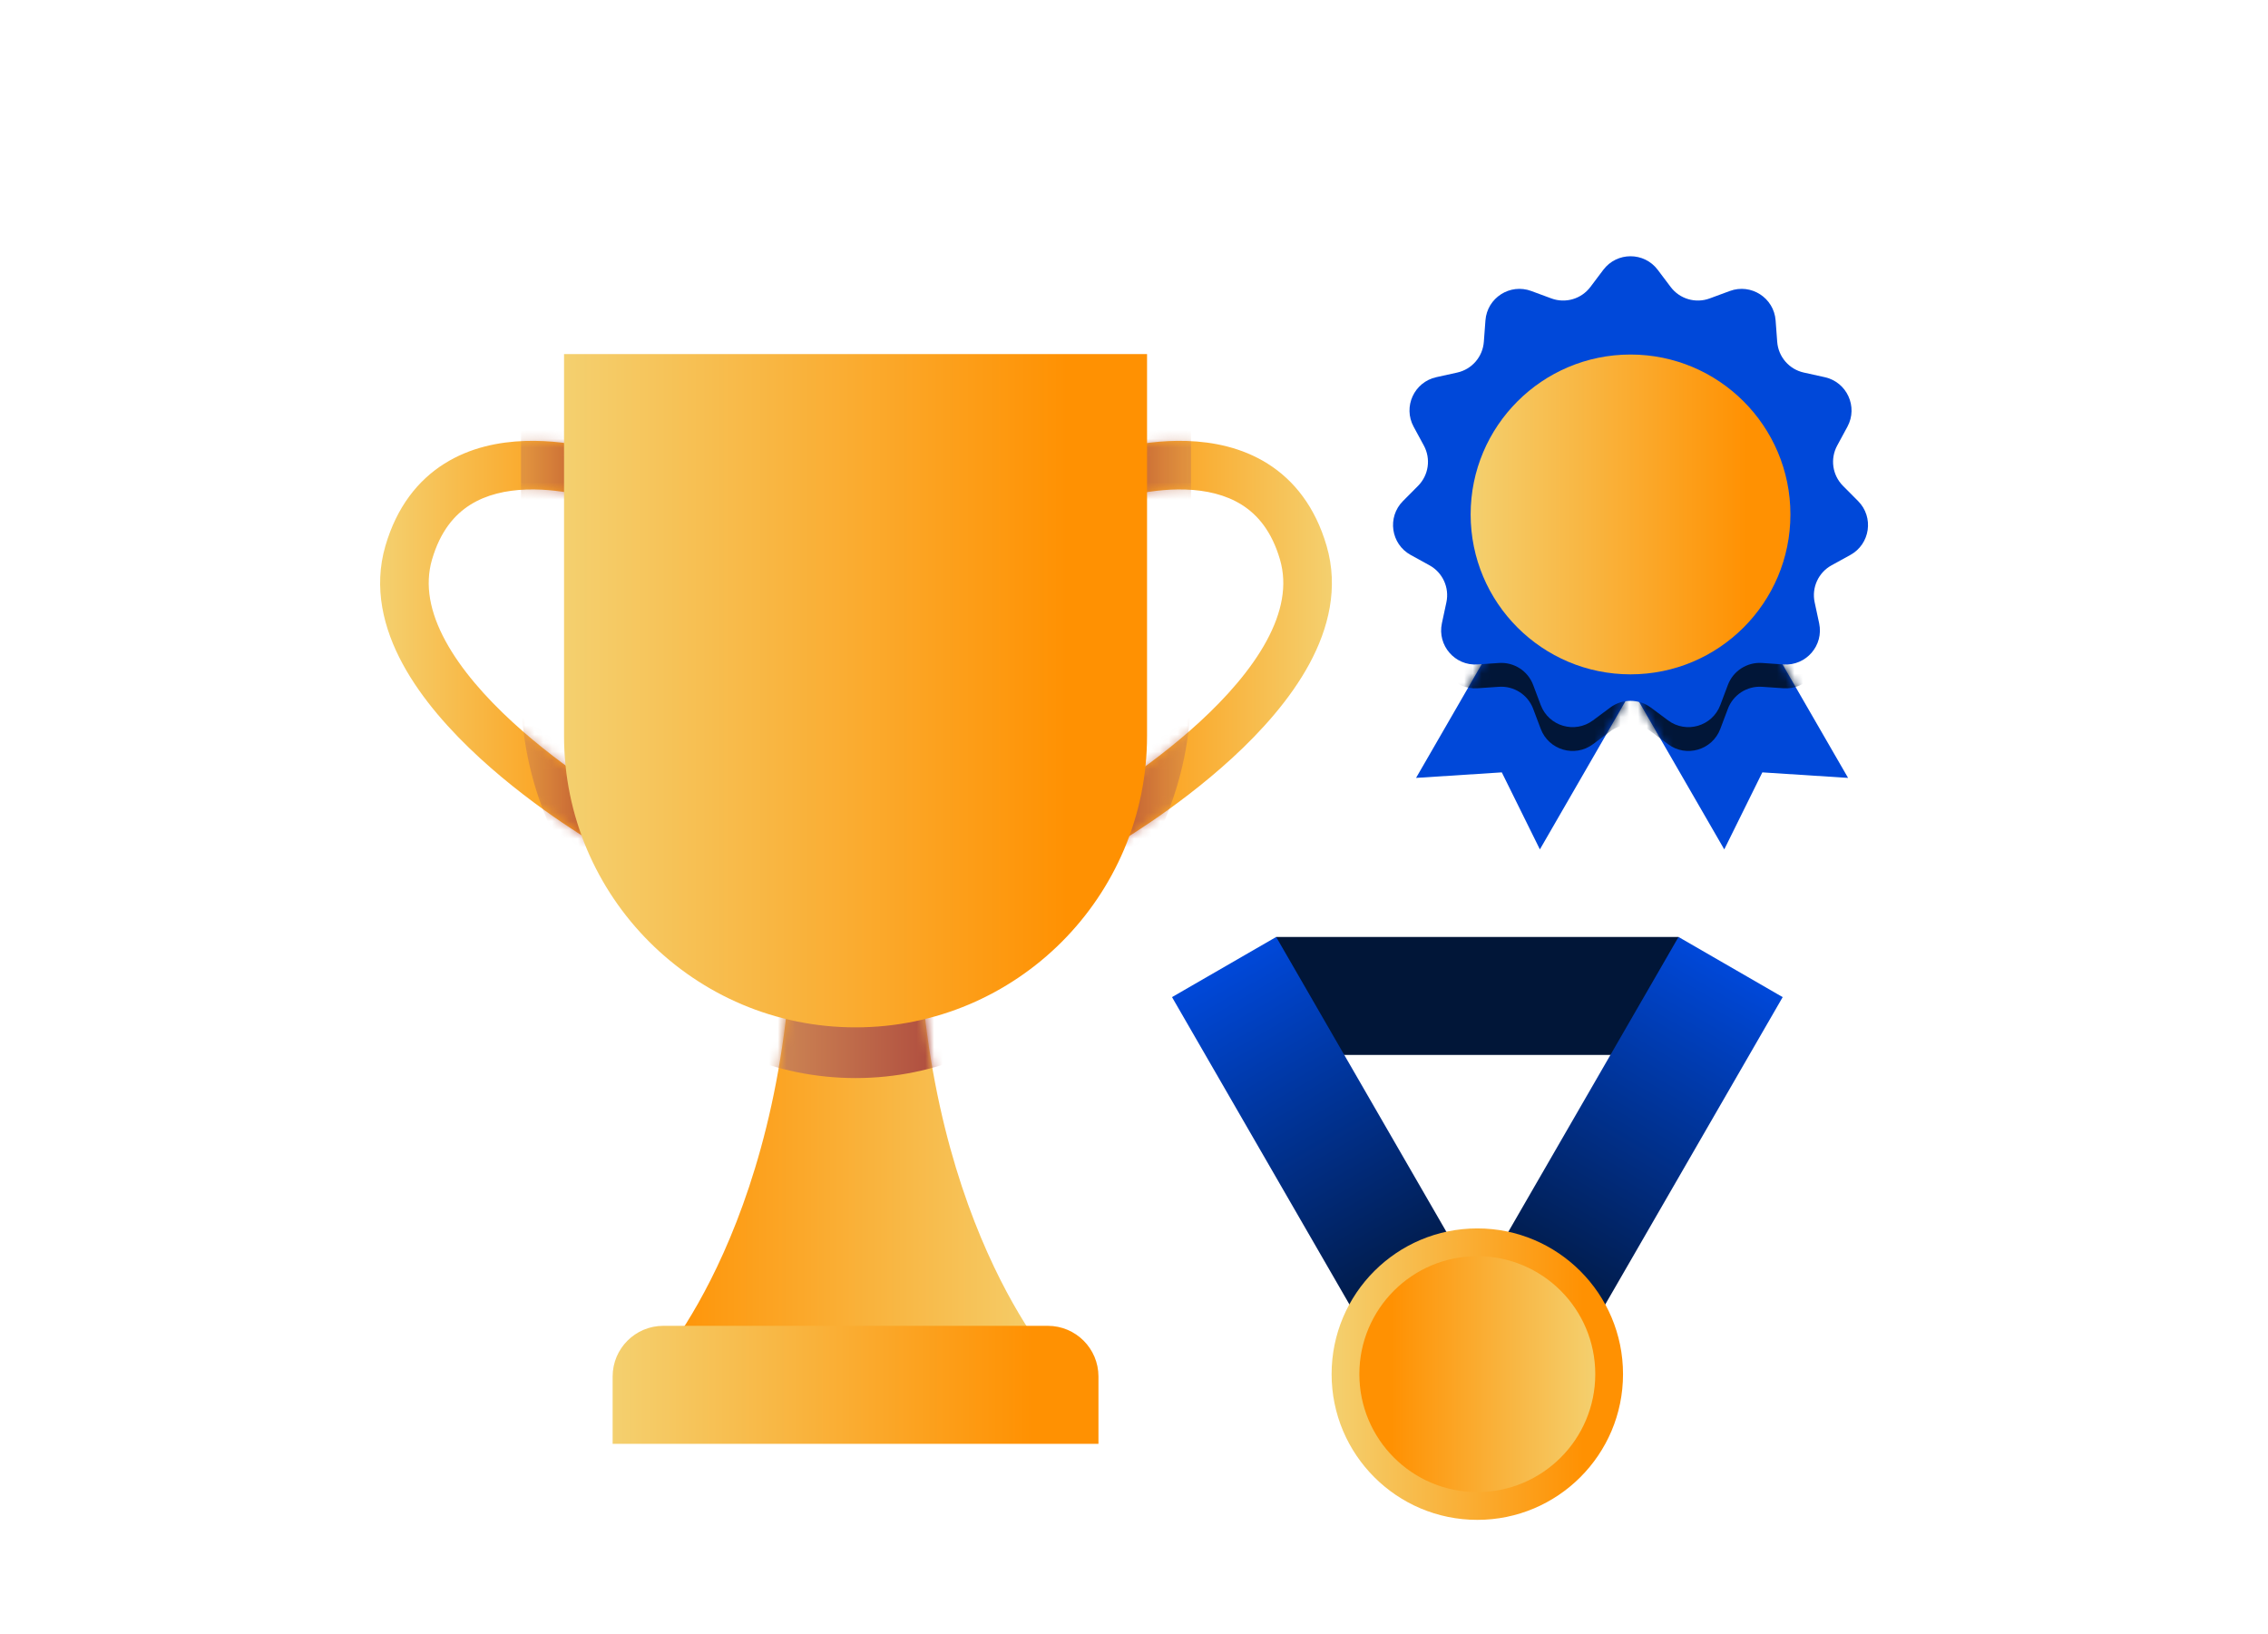
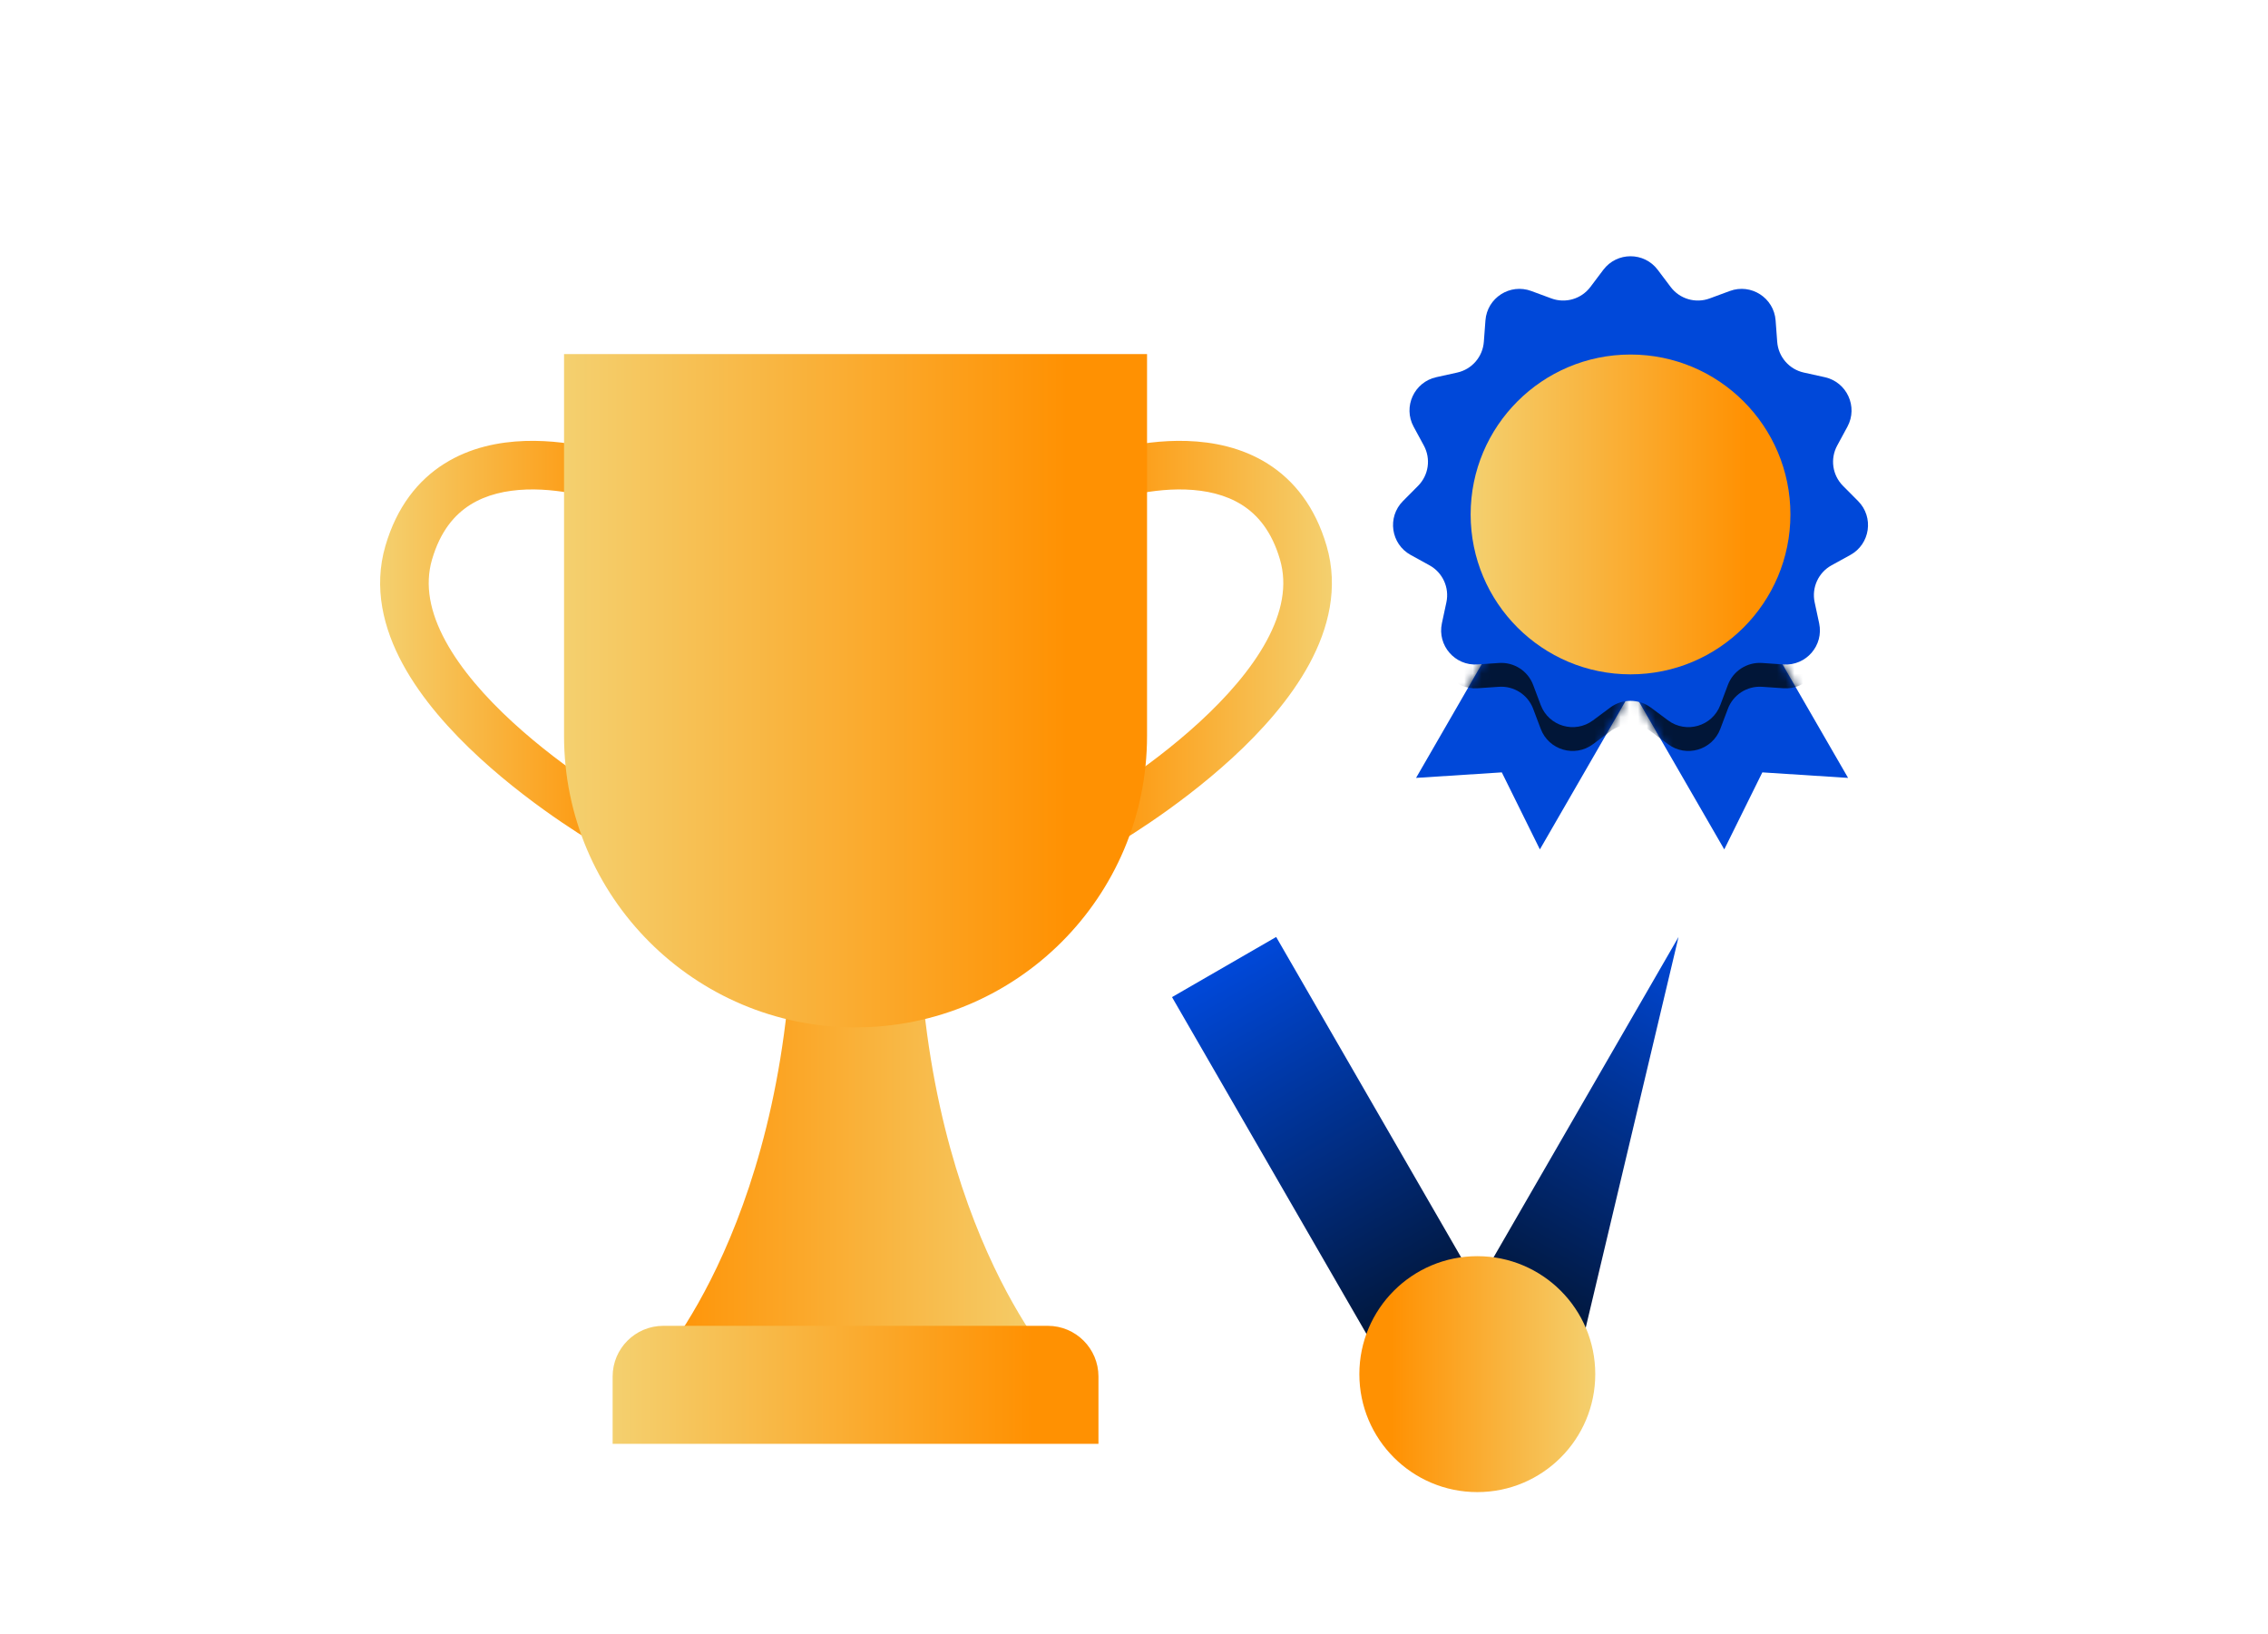
<svg xmlns="http://www.w3.org/2000/svg" width="261" height="188" viewBox="0 0 261 188" fill="none">
  <path d="M187.081 80.64L177.209 97.74L172.827 88.877L162.96 89.513L172.832 72.414L187.081 80.64ZM212.676 89.513L202.809 88.877L198.427 97.74L188.555 80.64L202.804 72.414L212.676 89.513Z" fill="#0048D9" />
  <mask id="mask0_2193_92975" style="mask-type:alpha" maskUnits="userSpaceOnUse" x="162" y="72" width="51" height="26">
    <path d="M187.081 80.64L177.209 97.74L172.827 88.877L162.96 89.513L172.832 72.414L187.081 80.64ZM212.676 89.513L202.809 88.877L198.427 97.74L188.555 80.64L202.804 72.414L212.676 89.513Z" fill="#0048D9" />
  </mask>
  <g mask="url(#mask0_2193_92975)">
    <path d="M184.508 33.791C186.077 31.709 189.203 31.709 190.771 33.791L192.259 35.764C193.3 37.146 195.125 37.682 196.749 37.082L199.067 36.226C201.512 35.323 204.142 37.013 204.336 39.612L204.52 42.077C204.649 43.803 205.895 45.24 207.585 45.613L209.997 46.146C212.543 46.709 213.841 49.552 212.599 51.844L211.422 54.016C210.597 55.538 210.868 57.421 212.088 58.648L213.83 60.401C215.667 62.251 215.222 65.344 212.938 66.601L210.773 67.792C209.257 68.626 208.467 70.356 208.829 72.049L209.347 74.465C209.893 77.014 207.846 79.376 205.245 79.199L202.78 79.03C201.053 78.912 199.453 79.941 198.843 81.561L197.972 83.873C197.053 86.312 194.054 87.193 191.963 85.638L189.98 84.163C188.591 83.13 186.689 83.13 185.3 84.163L183.317 85.638C181.225 87.193 178.226 86.312 177.307 83.873L176.436 81.561C175.826 79.941 174.226 78.912 172.499 79.03L170.034 79.199C167.433 79.376 165.387 77.014 165.933 74.465L166.45 72.049C166.812 70.356 166.022 68.626 164.506 67.792L162.341 66.601C160.057 65.344 159.612 62.251 161.45 60.401L163.191 58.648C164.411 57.421 164.682 55.538 163.857 54.016L162.68 51.844C161.438 49.552 162.737 46.709 165.282 46.146L167.695 45.613C169.385 45.24 170.63 43.803 170.759 42.077L170.944 39.612C171.138 37.013 173.767 35.323 176.213 36.226L178.531 37.082C180.154 37.682 181.979 37.146 183.021 35.764L184.508 33.791Z" fill="#011638" />
  </g>
  <path d="M184.508 31.048C186.077 28.967 189.203 28.967 190.771 31.048L192.259 33.022C193.3 34.404 195.125 34.94 196.749 34.34L199.067 33.484C201.512 32.581 204.141 34.271 204.336 36.87L204.52 39.334C204.649 41.06 205.894 42.498 207.585 42.871L209.997 43.404C212.543 43.967 213.841 46.81 212.599 49.102L211.422 51.274C210.597 52.796 210.868 54.678 212.088 55.906L213.83 57.659C215.667 59.508 215.222 62.602 212.938 63.859L210.773 65.05C209.257 65.884 208.467 67.614 208.829 69.307L209.347 71.723C209.893 74.272 207.846 76.634 205.245 76.457L202.78 76.288C201.053 76.17 199.453 77.198 198.843 78.818L197.972 81.131C197.053 83.57 194.054 84.451 191.962 82.895L189.98 81.421C188.591 80.388 186.689 80.388 185.3 81.421L183.317 82.895C181.225 84.451 178.226 83.57 177.307 81.131L176.436 78.818C175.826 77.198 174.226 76.17 172.499 76.288L170.034 76.457C167.433 76.634 165.387 74.272 165.932 71.723L166.45 69.307C166.812 67.614 166.022 65.884 164.506 65.05L162.341 63.859C160.057 62.602 159.612 59.508 161.45 57.659L163.191 55.906C164.411 54.678 164.682 52.796 163.857 51.274L162.68 49.102C161.438 46.81 162.737 43.967 165.282 43.404L167.695 42.871C169.385 42.498 170.63 41.06 170.759 39.334L170.944 36.87C171.138 34.271 173.767 32.581 176.213 33.484L178.531 34.34C180.154 34.94 181.979 34.404 183.021 33.022L184.508 31.048Z" fill="#0048D9" />
  <g filter="url(#filter0_d_2193_92975)">
    <circle cx="187.64" cy="56.454" r="18.4" fill="url(#paint0_linear_2193_92975)" />
  </g>
  <path d="M128.884 51.536C130.878 51.086 133.644 50.643 136.617 50.742C139.583 50.842 142.916 51.486 145.887 53.358C148.919 55.269 151.355 58.324 152.666 62.819C154.073 67.642 152.885 72.328 150.677 76.402C148.478 80.461 145.15 84.148 141.814 87.213C138.458 90.296 134.975 92.856 132.344 94.64C131.026 95.534 129.912 96.24 129.123 96.724C128.729 96.966 128.415 97.154 128.197 97.283C128.087 97.347 128.002 97.396 127.942 97.431C127.913 97.448 127.889 97.461 127.873 97.471C127.865 97.475 127.858 97.479 127.853 97.482C127.851 97.484 127.849 97.484 127.847 97.485C127.846 97.486 127.845 97.487 127.845 97.487C127.844 97.487 127.835 97.474 126.463 95.056C125.148 92.739 125.086 92.631 125.083 92.626L125.084 92.625C125.085 92.624 125.089 92.622 125.095 92.619C125.105 92.613 125.121 92.603 125.144 92.59C125.191 92.563 125.263 92.522 125.358 92.465C125.549 92.353 125.833 92.183 126.197 91.96C126.924 91.513 127.967 90.853 129.207 90.012C131.694 88.325 134.94 85.935 138.031 83.096C141.14 80.24 143.975 77.034 145.761 73.739C147.538 70.46 148.158 67.328 147.299 64.384C146.345 61.112 144.708 59.224 142.906 58.088C141.042 56.914 138.779 56.409 136.431 56.33C134.09 56.252 131.826 56.603 130.118 56.989C129.272 57.181 128.582 57.376 128.111 57.521C127.876 57.594 127.696 57.653 127.581 57.692C127.524 57.712 127.482 57.727 127.458 57.736C127.446 57.74 127.438 57.741 127.434 57.743C127.431 57.731 127.369 57.56 126.463 55.123C125.49 52.502 125.491 52.502 125.492 52.501C125.493 52.501 125.494 52.501 125.495 52.501C125.497 52.5 125.499 52.498 125.502 52.497C125.507 52.495 125.513 52.494 125.52 52.491C125.535 52.486 125.554 52.479 125.578 52.47C125.626 52.453 125.691 52.43 125.774 52.401C125.939 52.345 126.173 52.268 126.466 52.178C127.051 51.997 127.88 51.764 128.884 51.536ZM127.435 57.744L127.434 57.744L127.434 57.744V57.743C127.435 57.744 127.435 57.743 127.435 57.744Z" fill="url(#paint1_linear_2193_92975)" />
  <path d="M68.133 51.536C66.14 51.086 63.373 50.643 60.4 50.742C57.435 50.842 54.101 51.486 51.131 53.358C48.098 55.269 45.662 58.324 44.351 62.819C42.945 67.642 44.132 72.328 46.34 76.402C48.539 80.461 51.868 84.148 55.204 87.213C58.56 90.296 62.043 92.856 64.673 94.64C65.992 95.534 67.106 96.24 67.894 96.724C68.289 96.966 68.603 97.154 68.821 97.283C68.93 97.347 69.016 97.396 69.075 97.431C69.105 97.448 69.128 97.461 69.145 97.471C69.153 97.475 69.159 97.479 69.164 97.482C69.166 97.484 69.169 97.484 69.17 97.485C69.171 97.486 69.172 97.487 69.173 97.487C69.174 97.487 69.182 97.474 70.554 95.056C71.869 92.739 71.931 92.631 71.935 92.626L71.934 92.625C71.932 92.624 71.928 92.622 71.923 92.619C71.913 92.613 71.896 92.603 71.873 92.59C71.827 92.563 71.755 92.522 71.659 92.465C71.469 92.353 71.184 92.183 70.821 91.96C70.093 91.513 69.051 90.853 67.811 90.012C65.323 88.325 62.077 85.935 58.987 83.096C55.877 80.24 53.042 77.034 51.257 73.739C49.48 70.46 48.86 67.328 49.718 64.384C50.673 61.112 52.31 59.224 54.111 58.088C55.975 56.914 58.239 56.409 60.587 56.33C62.927 56.252 65.191 56.603 66.9 56.989C67.746 57.181 68.436 57.376 68.907 57.521C69.142 57.594 69.321 57.653 69.436 57.692C69.494 57.712 69.535 57.727 69.56 57.736C69.571 57.74 69.579 57.741 69.583 57.743C69.587 57.731 69.648 57.56 70.554 55.123C71.528 52.502 71.526 52.502 71.525 52.501C71.525 52.501 71.524 52.501 71.523 52.501C71.521 52.5 71.518 52.498 71.516 52.497C71.511 52.495 71.504 52.494 71.497 52.491C71.482 52.486 71.463 52.479 71.439 52.47C71.392 52.453 71.326 52.43 71.244 52.401C71.078 52.345 70.845 52.268 70.552 52.178C69.966 51.997 69.138 51.764 68.133 51.536ZM69.582 57.744L69.584 57.744L69.583 57.744V57.743C69.583 57.744 69.582 57.743 69.582 57.744Z" fill="url(#paint2_linear_2193_92975)" />
  <path d="M105.644 103.043C105.644 140.183 121.618 157.356 121.618 157.356H75.293C75.293 157.356 91.267 140.183 91.267 103.043H105.644Z" fill="url(#paint3_linear_2193_92975)" />
  <mask id="mask1_2193_92975" style="mask-type:alpha" maskUnits="userSpaceOnUse" x="75" y="103" width="47" height="55">
-     <path d="M105.644 103.044C105.644 140.183 121.618 157.356 121.618 157.356H75.293C75.293 157.356 91.267 140.183 91.267 103.044H105.644Z" fill="url(#paint4_linear_2193_92975)" />
-   </mask>
+     </mask>
  <g mask="url(#mask1_2193_92975)">
    <path d="M64.91 46.577H132.001V90.506C132.001 109.033 116.982 124.052 98.456 124.052C79.929 124.052 64.91 109.033 64.91 90.506V46.577Z" fill="url(#paint5_linear_2193_92975)" />
  </g>
  <path d="M70.501 158.396C70.501 155.175 73.112 152.563 76.333 152.563H120.578C123.799 152.563 126.41 155.175 126.41 158.396V166.141H70.501V158.396Z" fill="url(#paint6_linear_2193_92975)" />
  <mask id="mask2_2193_92975" style="mask-type:alpha" maskUnits="userSpaceOnUse" x="125" y="50" width="29" height="48">
    <path d="M128.884 51.537C130.878 51.086 133.644 50.643 136.617 50.743C139.583 50.842 142.916 51.486 145.887 53.358C148.919 55.269 151.355 58.324 152.666 62.819C154.073 67.642 152.885 72.328 150.677 76.403C148.478 80.461 145.15 84.148 141.814 87.213C138.458 90.296 134.975 92.857 132.345 94.64C131.026 95.534 129.912 96.24 129.123 96.724C128.729 96.967 128.415 97.154 128.197 97.283C128.087 97.347 128.002 97.397 127.942 97.431C127.913 97.448 127.889 97.461 127.873 97.471C127.865 97.475 127.858 97.48 127.853 97.483C127.851 97.484 127.849 97.485 127.847 97.486C127.846 97.486 127.845 97.487 127.845 97.487C127.844 97.487 127.835 97.474 126.463 95.057C125.148 92.739 125.086 92.631 125.083 92.626L125.084 92.626C125.085 92.624 125.089 92.622 125.095 92.619C125.105 92.613 125.121 92.604 125.144 92.59C125.191 92.564 125.263 92.522 125.358 92.466C125.549 92.353 125.833 92.183 126.197 91.96C126.924 91.513 127.967 90.853 129.207 90.013C131.694 88.326 134.94 85.935 138.031 83.096C141.14 80.24 143.975 77.035 145.761 73.739C147.538 70.46 148.158 67.329 147.299 64.385C146.345 61.112 144.708 59.224 142.906 58.089C141.042 56.914 138.779 56.409 136.431 56.331C134.09 56.252 131.826 56.603 130.118 56.99C129.272 57.181 128.582 57.377 128.111 57.522C127.876 57.594 127.696 57.653 127.581 57.692C127.524 57.712 127.482 57.727 127.458 57.736C127.446 57.74 127.438 57.742 127.435 57.743C127.431 57.731 127.369 57.56 126.463 55.123C125.49 52.503 125.491 52.502 125.492 52.502C125.493 52.501 125.494 52.501 125.495 52.501C125.497 52.5 125.499 52.499 125.502 52.498C125.507 52.496 125.513 52.494 125.52 52.491C125.535 52.486 125.554 52.479 125.578 52.47C125.626 52.453 125.691 52.43 125.774 52.402C125.939 52.345 126.173 52.268 126.466 52.178C127.051 51.998 127.88 51.764 128.884 51.537ZM127.435 57.744L127.434 57.745L127.435 57.744V57.743C127.435 57.744 127.435 57.744 127.435 57.744Z" fill="url(#paint7_linear_2193_92975)" />
  </mask>
  <g mask="url(#mask2_2193_92975)">
-     <path d="M59.782 40.745H137.062V79.384C137.062 100.724 119.762 118.024 98.422 118.024C77.082 118.024 59.782 100.724 59.782 79.384V40.745Z" fill="url(#paint8_linear_2193_92975)" />
-   </g>
+     </g>
  <mask id="mask3_2193_92975" style="mask-type:alpha" maskUnits="userSpaceOnUse" x="43" y="50" width="29" height="48">
    <path d="M68.133 51.537C66.14 51.086 63.373 50.643 60.4 50.743C57.435 50.842 54.101 51.486 51.131 53.358C48.098 55.269 45.662 58.324 44.351 62.819C42.944 67.642 44.132 72.328 46.34 76.403C48.539 80.461 51.868 84.148 55.204 87.213C58.56 90.296 62.043 92.857 64.673 94.64C65.992 95.534 67.106 96.24 67.894 96.724C68.289 96.967 68.603 97.154 68.821 97.283C68.93 97.347 69.016 97.397 69.075 97.431C69.105 97.448 69.128 97.461 69.145 97.471C69.153 97.475 69.159 97.48 69.164 97.483C69.166 97.484 69.169 97.485 69.17 97.486C69.171 97.486 69.172 97.487 69.173 97.487C69.174 97.487 69.182 97.474 70.554 95.057C71.869 92.739 71.931 92.631 71.935 92.626L71.934 92.626C71.932 92.624 71.928 92.622 71.923 92.619C71.913 92.613 71.896 92.604 71.873 92.59C71.827 92.564 71.754 92.522 71.659 92.466C71.469 92.353 71.184 92.183 70.821 91.96C70.093 91.513 69.051 90.853 67.811 90.013C65.323 88.326 62.077 85.935 58.987 83.096C55.877 80.24 53.042 77.035 51.256 73.739C49.48 70.46 48.86 67.329 49.718 64.385C50.673 61.112 52.309 59.224 54.111 58.089C55.975 56.914 58.239 56.409 60.587 56.331C62.927 56.252 65.191 56.603 66.9 56.99C67.746 57.181 68.436 57.377 68.907 57.522C69.142 57.594 69.321 57.653 69.436 57.692C69.494 57.712 69.535 57.727 69.56 57.736C69.571 57.74 69.579 57.742 69.583 57.743C69.587 57.731 69.648 57.56 70.554 55.123C71.528 52.503 71.526 52.502 71.525 52.502C71.525 52.501 71.524 52.501 71.523 52.501C71.521 52.5 71.518 52.499 71.516 52.498C71.511 52.496 71.504 52.494 71.497 52.491C71.482 52.486 71.463 52.479 71.439 52.47C71.392 52.453 71.326 52.43 71.244 52.402C71.078 52.345 70.845 52.268 70.552 52.178C69.966 51.998 69.138 51.764 68.133 51.537ZM69.582 57.744L69.584 57.745L69.583 57.744V57.743C69.583 57.744 69.582 57.744 69.582 57.744Z" fill="url(#paint9_linear_2193_92975)" />
  </mask>
  <g mask="url(#mask3_2193_92975)">
-     <path d="M137.235 40.745H59.956V79.384C59.956 100.724 77.255 118.024 98.596 118.024C119.936 118.024 137.235 100.724 137.235 79.384V40.745Z" fill="url(#paint10_linear_2193_92975)" />
-   </g>
+     </g>
  <path d="M64.91 40.745H132.001V84.673C132.001 103.2 116.982 118.219 98.456 118.219C79.929 118.219 64.91 103.2 64.91 84.673V40.745Z" fill="url(#paint11_linear_2193_92975)" />
-   <rect x="146.852" y="107.817" width="46.312" height="13.574" fill="#011638" />
  <rect x="146.861" y="107.817" width="46.312" height="13.841" transform="rotate(60 146.861 107.817)" fill="url(#paint12_linear_2193_92975)" />
-   <path d="M193.164 107.817L170.008 147.925L181.994 154.845L205.15 114.738L193.164 107.817Z" fill="url(#paint13_linear_2193_92975)" />
-   <circle cx="170.008" cy="158.122" r="16.768" fill="url(#paint14_linear_2193_92975)" />
+   <path d="M193.164 107.817L170.008 147.925L181.994 154.845L193.164 107.817Z" fill="url(#paint13_linear_2193_92975)" />
  <circle cx="13.574" cy="13.574" r="13.574" transform="matrix(-1 0 0 1 183.582 144.548)" fill="url(#paint15_linear_2193_92975)" />
  <defs>
    <filter id="filter0_d_2193_92975" x="163.755" y="35.312" width="47.77" height="47.77" filterUnits="userSpaceOnUse" color-interpolation-filters="sRGB">
      <feFlood flood-opacity="0" result="BackgroundImageFix" />
      <feColorMatrix in="SourceAlpha" type="matrix" values="0 0 0 0 0 0 0 0 0 0 0 0 0 0 0 0 0 0 127 0" result="hardAlpha" />
      <feOffset dy="2.742" />
      <feGaussianBlur stdDeviation="2.742" />
      <feComposite in2="hardAlpha" operator="out" />
      <feColorMatrix type="matrix" values="0 0 0 0 0.11 0 0 0 0 0.11 0 0 0 0 0.11 0 0 0 0.25 0" />
      <feBlend mode="normal" in2="BackgroundImageFix" result="effect1_dropShadow_2193_92975" />
      <feBlend mode="normal" in="SourceGraphic" in2="effect1_dropShadow_2193_92975" result="shape" />
    </filter>
    <linearGradient id="paint0_linear_2193_92975" x1="169.234" y1="74.755" x2="201.02" y2="74.755" gradientUnits="userSpaceOnUse">
      <stop stop-color="#F4D06F" />
      <stop offset="1" stop-color="#FF9102" />
    </linearGradient>
    <linearGradient id="paint1_linear_2193_92975" x1="125.083" y1="66.261" x2="153.274" y2="66.261" gradientUnits="userSpaceOnUse">
      <stop stop-color="#FF9102" />
      <stop offset="1" stop-color="#F4D06F" />
    </linearGradient>
    <linearGradient id="paint2_linear_2193_92975" x1="71.935" y1="66.261" x2="43.743" y2="66.261" gradientUnits="userSpaceOnUse">
      <stop stop-color="#FF9102" />
      <stop offset="1" stop-color="#F4D06F" />
    </linearGradient>
    <linearGradient id="paint3_linear_2193_92975" x1="75.293" y1="121.086" x2="121.618" y2="121.086" gradientUnits="userSpaceOnUse">
      <stop stop-color="#FF9102" />
      <stop offset="1" stop-color="#F4D06F" />
    </linearGradient>
    <linearGradient id="paint4_linear_2193_92975" x1="75.293" y1="121.086" x2="121.618" y2="121.086" gradientUnits="userSpaceOnUse">
      <stop stop-color="#FF9102" />
      <stop offset="1" stop-color="#F4D06F" />
    </linearGradient>
    <linearGradient id="paint5_linear_2193_92975" x1="64.901" y1="123.842" x2="122.849" y2="123.842" gradientUnits="userSpaceOnUse">
      <stop stop-color="#F4D06F" />
      <stop offset="1" stop-color="#971F2E" />
    </linearGradient>
    <linearGradient id="paint6_linear_2193_92975" x1="70.493" y1="166.105" x2="118.784" y2="166.105" gradientUnits="userSpaceOnUse">
      <stop stop-color="#F4D06F" />
      <stop offset="1" stop-color="#FF9102" />
    </linearGradient>
    <linearGradient id="paint7_linear_2193_92975" x1="125.083" y1="66.261" x2="153.274" y2="66.261" gradientUnits="userSpaceOnUse">
      <stop stop-color="#FF9102" />
      <stop offset="1" stop-color="#F4D06F" />
    </linearGradient>
    <linearGradient id="paint8_linear_2193_92975" x1="122.481" y1="117.815" x2="150.549" y2="117.815" gradientUnits="userSpaceOnUse">
      <stop stop-color="#971F2E" />
      <stop offset="1" stop-color="#F4D06F" stop-opacity="0" />
    </linearGradient>
    <linearGradient id="paint9_linear_2193_92975" x1="71.935" y1="66.261" x2="43.743" y2="66.261" gradientUnits="userSpaceOnUse">
      <stop stop-color="#FF9102" />
      <stop offset="1" stop-color="#F4D06F" />
    </linearGradient>
    <linearGradient id="paint10_linear_2193_92975" x1="74.537" y1="117.815" x2="46.468" y2="117.815" gradientUnits="userSpaceOnUse">
      <stop stop-color="#971F2E" />
      <stop offset="1" stop-color="#F4D06F" stop-opacity="0" />
    </linearGradient>
    <linearGradient id="paint11_linear_2193_92975" x1="64.901" y1="118.009" x2="122.849" y2="118.009" gradientUnits="userSpaceOnUse">
      <stop stop-color="#F4D06F" />
      <stop offset="1" stop-color="#FF9102" />
    </linearGradient>
    <linearGradient id="paint12_linear_2193_92975" x1="146.861" y1="114.738" x2="193.173" y2="114.738" gradientUnits="userSpaceOnUse">
      <stop stop-color="#0048D9" />
      <stop offset="1" stop-color="#011638" />
    </linearGradient>
    <linearGradient id="paint13_linear_2193_92975" x1="199.157" y1="111.278" x2="176.001" y2="151.385" gradientUnits="userSpaceOnUse">
      <stop stop-color="#0048D9" />
      <stop offset="1" stop-color="#011638" />
    </linearGradient>
    <linearGradient id="paint14_linear_2193_92975" x1="153.235" y1="174.799" x2="182.201" y2="174.799" gradientUnits="userSpaceOnUse">
      <stop stop-color="#F4D06F" />
      <stop offset="1" stop-color="#FF9102" />
    </linearGradient>
    <linearGradient id="paint15_linear_2193_92975" x1="-0.004" y1="27.075" x2="23.445" y2="27.075" gradientUnits="userSpaceOnUse">
      <stop stop-color="#F4D06F" />
      <stop offset="1" stop-color="#FF9102" />
    </linearGradient>
  </defs>
</svg>